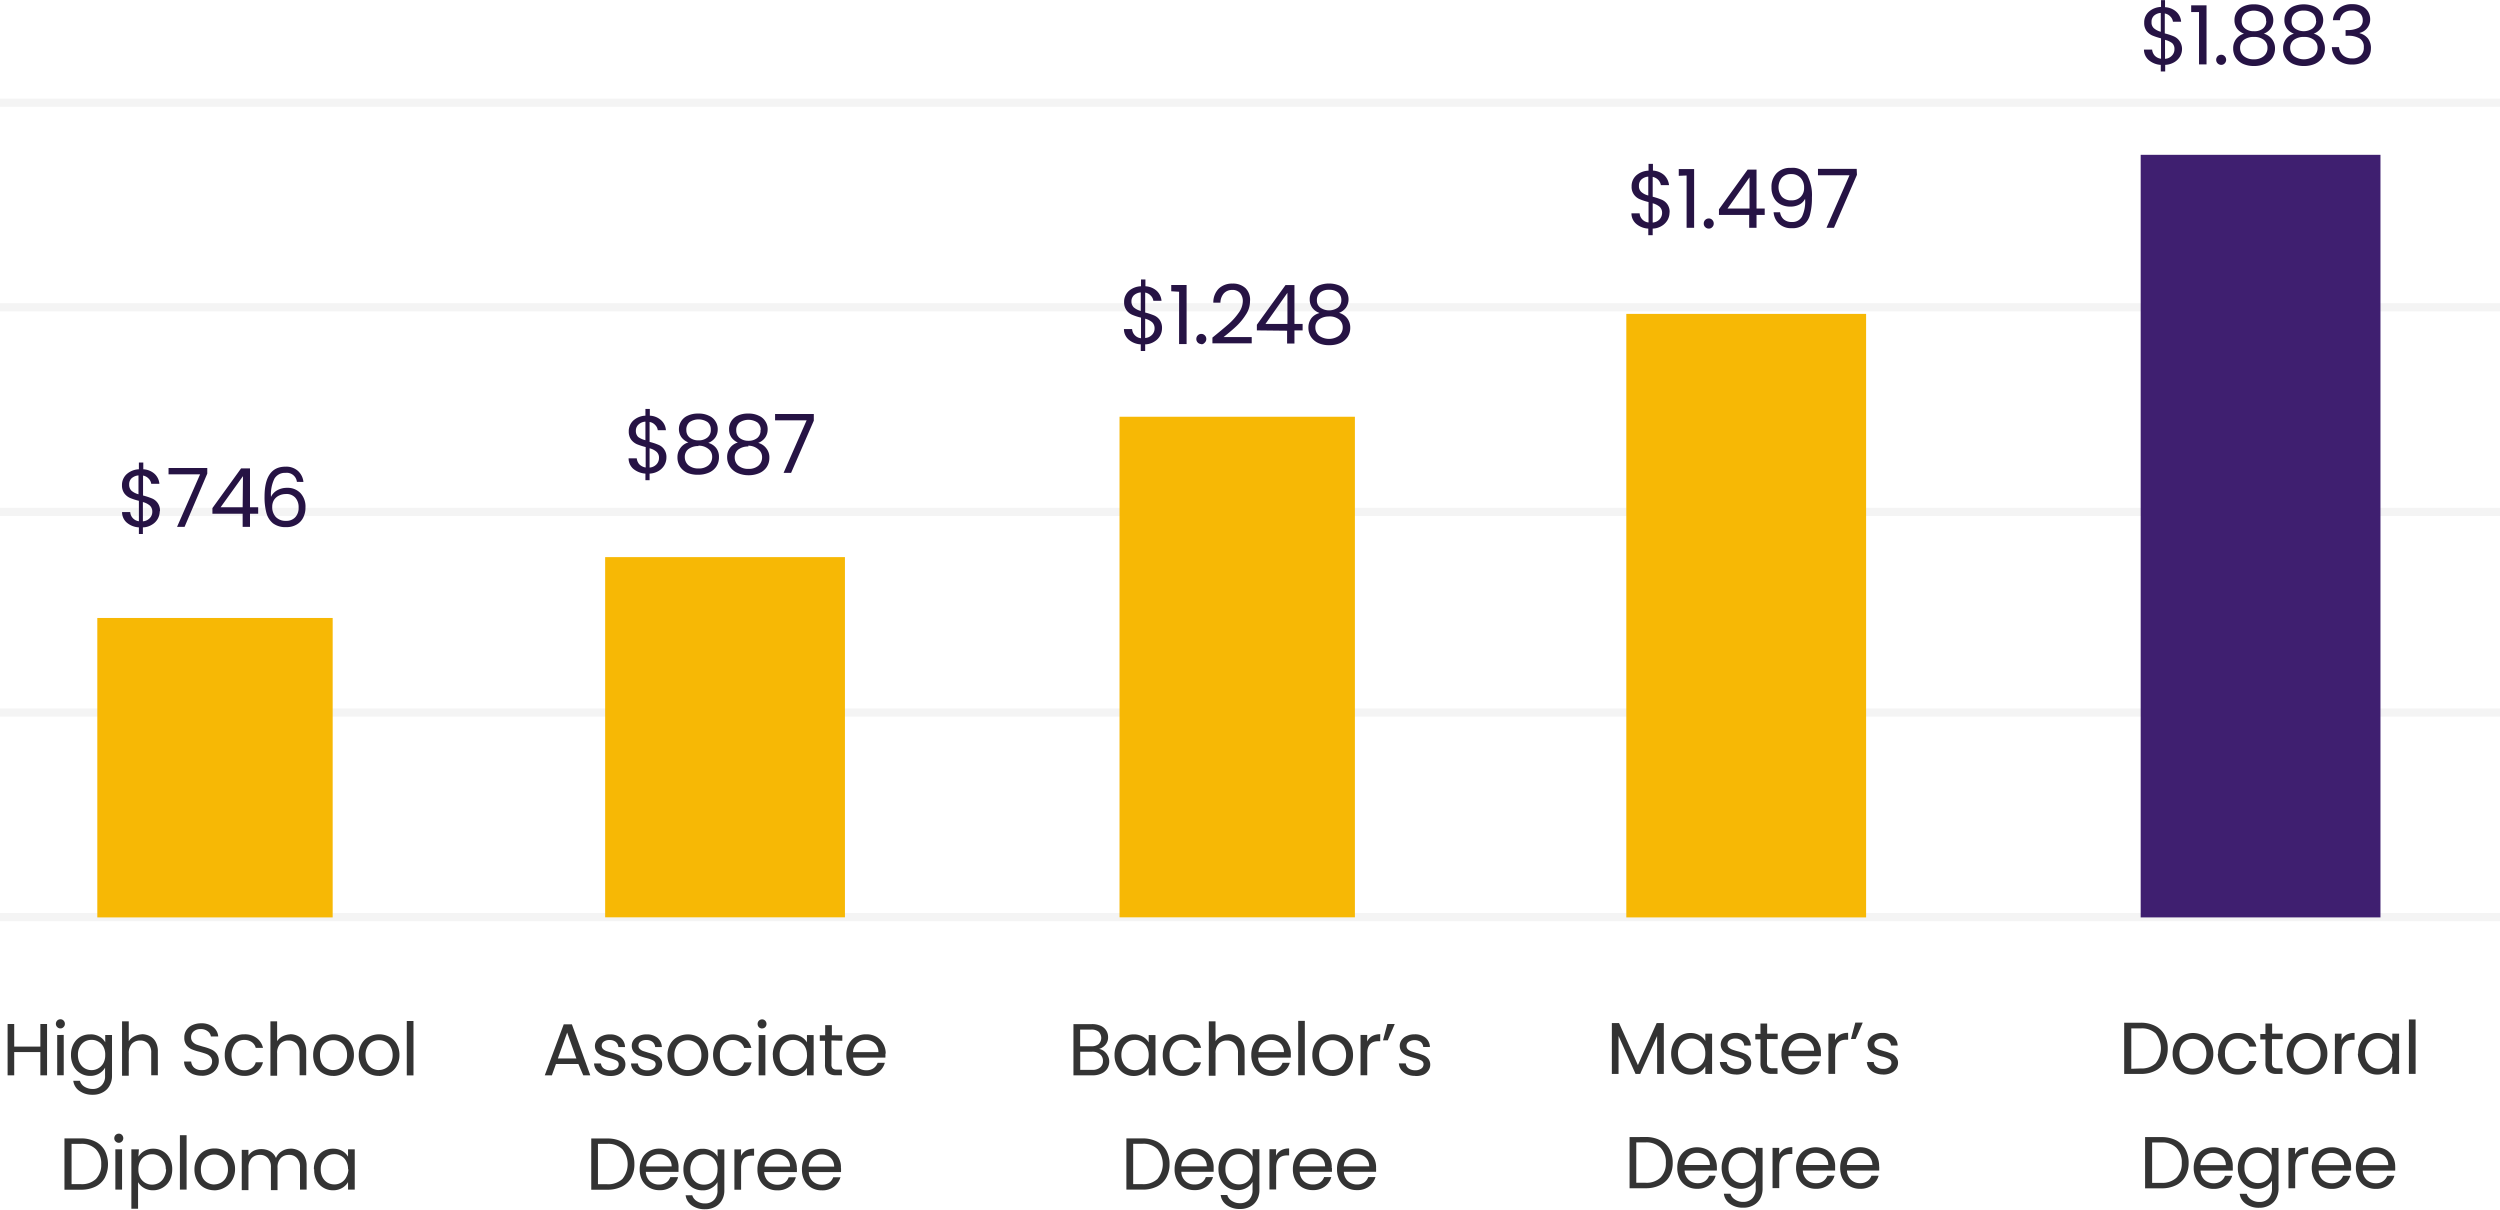
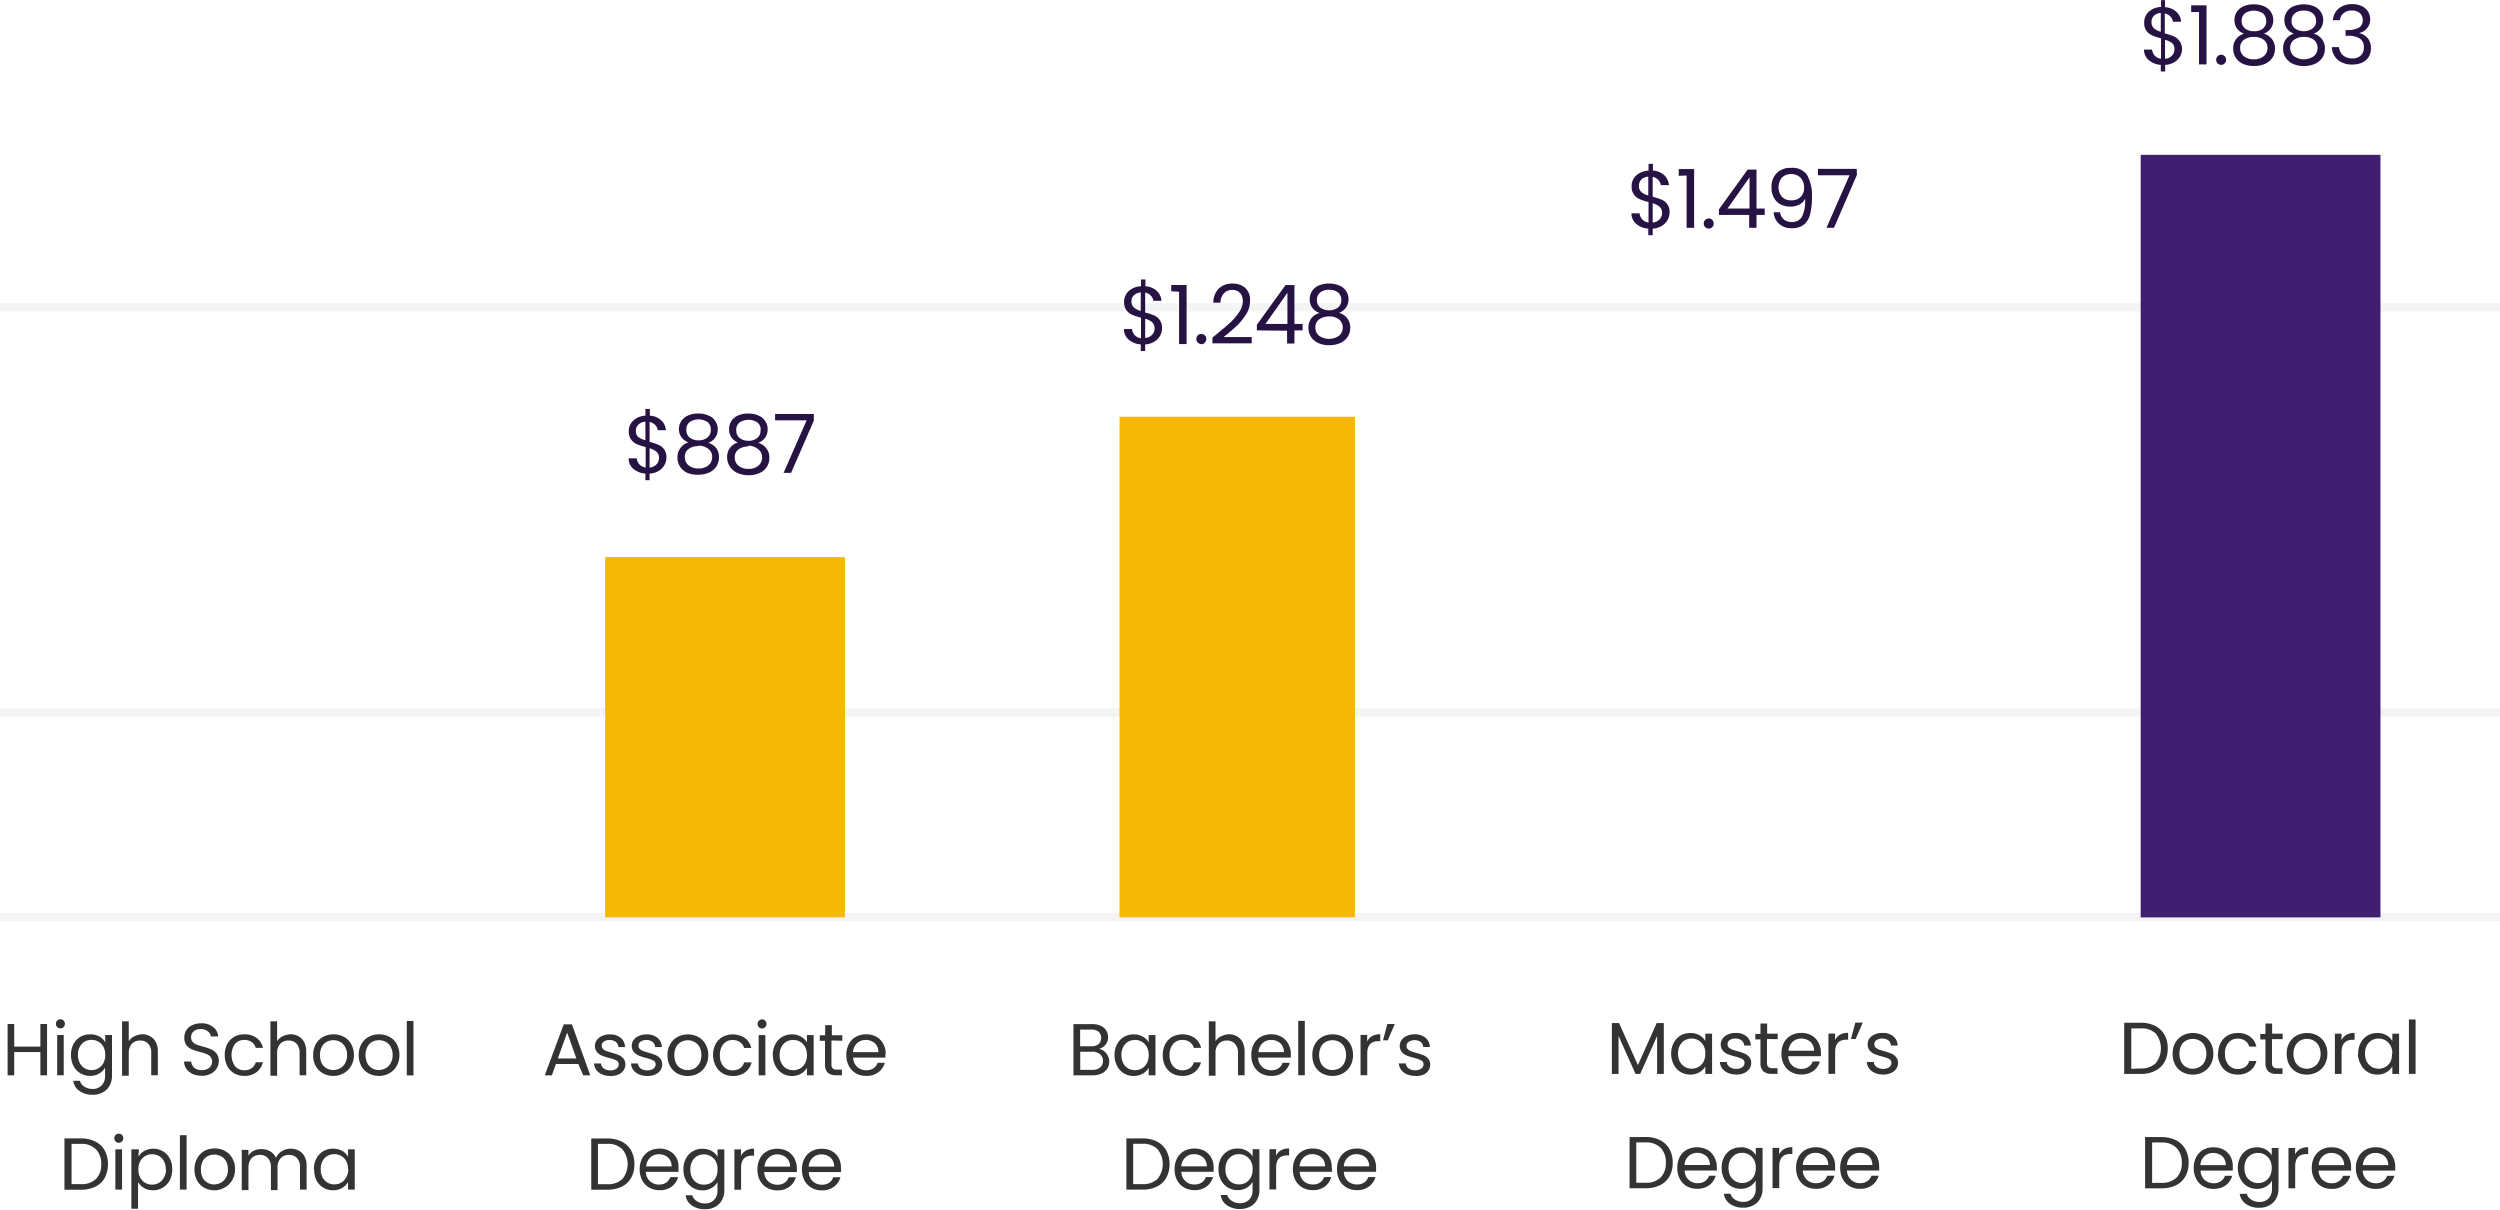
<svg xmlns="http://www.w3.org/2000/svg" id="Layer_1" data-name="Layer 1" viewBox="0 0 306 148.05">
  <defs>
    <style>.cls-1{fill:none;stroke:#ccc;stroke-miterlimit:10;opacity:0.2;isolation:isolate;}.cls-2{fill:#f7b805;}.cls-3{fill:#3f1f70;}.cls-4{fill:#261344;}.cls-5{fill:#333;}</style>
  </defs>
  <title>hp-mobile-barchart</title>
  <path class="cls-1" d="M1,130.38H307" transform="translate(-1 -18.12)" />
  <path class="cls-1" d="M1,105.34H307" transform="translate(-1 -18.12)" />
-   <path class="cls-1" d="M1,80.78H307" transform="translate(-1 -18.12)" />
  <path class="cls-1" d="M1,55.74H307" transform="translate(-1 -18.12)" />
-   <path class="cls-1" d="M1,30.7H307" transform="translate(-1 -18.12)" />
-   <rect class="cls-2" x="11.91" y="75.64" width="28.81" height="36.65" />
  <rect class="cls-2" x="74.07" y="68.19" width="29.35" height="44.09" />
  <rect class="cls-2" x="137.03" y="51.01" width="28.81" height="61.27" />
-   <rect class="cls-2" x="199.06" y="38.42" width="29.35" height="73.87" />
  <rect class="cls-3" x="262.02" y="18.95" width="29.35" height="93.34" />
-   <path class="cls-4" d="M20.55,80.7a1.9,1.9,0,0,1-.95,1.64,2.14,2.14,0,0,1-1.11.33v.81H18v-.81a2.47,2.47,0,0,1-1.48-.58,1.7,1.7,0,0,1-.58-1.29h1A1.21,1.21,0,0,0,18,81.92v-2.5a7.24,7.24,0,0,1-1.08-.35,1.78,1.78,0,0,1-.7-.56,1.65,1.65,0,0,1-.29-1,1.79,1.79,0,0,1,.56-1.34A2.39,2.39,0,0,1,18,75.56v-.83h.54v.83a2.22,2.22,0,0,1,1.37.55,1.86,1.86,0,0,1,.6,1.23h-1a1.11,1.11,0,0,0-.31-.63,1.23,1.23,0,0,0-.69-.38v2.44a7.91,7.91,0,0,1,1.07.35,1.58,1.58,0,0,1,1,1.58Zm-3.74-3.26a1,1,0,0,0,.29.75,2.18,2.18,0,0,0,.85.43V76.31a1.46,1.46,0,0,0-.83.34A1,1,0,0,0,16.81,77.44Zm1.68,4.49a1.28,1.28,0,0,0,.84-.39,1.09,1.09,0,0,0,.31-.79,1,1,0,0,0-.3-.75,2.18,2.18,0,0,0-.85-.43Zm7.88-5.84-2.78,6.52h-.92l2.82-6.43H21.63V75.4h4.74ZM27,81v-.69l3.51-4.86h1.09v4.76h1V81h-1v1.61h-.9V81Zm3.74-4.6L28,80.21H30.7Zm6.6.7A1.25,1.25,0,0,0,35.93,76a1.48,1.48,0,0,0-1.33.69,4.39,4.39,0,0,0-.43,2.25,1.8,1.8,0,0,1,.76-.81,2.43,2.43,0,0,1,1.2-.3,2.17,2.17,0,0,1,1.64.64,2.42,2.42,0,0,1,.62,1.77,2.67,2.67,0,0,1-.27,1.22,2,2,0,0,1-.8.86,2.38,2.38,0,0,1-1.29.32,2.53,2.53,0,0,1-1.61-.46,2.46,2.46,0,0,1-.81-1.27,7.53,7.53,0,0,1-.23-2c0-2.44.86-3.67,2.56-3.67a2.15,2.15,0,0,1,1.54.53,2.1,2.1,0,0,1,.66,1.34Zm-1.36,1.49a1.91,1.91,0,0,0-.81.18,1.51,1.51,0,0,0-.62.53,1.58,1.58,0,0,0-.23.86,1.77,1.77,0,0,0,.44,1.24,1.64,1.64,0,0,0,1.26.47,1.44,1.44,0,0,0,1.11-.43,1.62,1.62,0,0,0,.42-1.18,1.74,1.74,0,0,0-.4-1.22A1.46,1.46,0,0,0,35.94,78.59Z" transform="translate(-1 -18.12)" />
  <path class="cls-4" d="M82.57,74.12a1.91,1.91,0,0,1-.24.92,2,2,0,0,1-.71.72,2.34,2.34,0,0,1-1.11.33v.81H80v-.81a2.6,2.6,0,0,1-1.48-.58,1.7,1.7,0,0,1-.58-1.29h1a1.3,1.3,0,0,0,.31.73,1.38,1.38,0,0,0,.78.39v-2.5a8.63,8.63,0,0,1-1.08-.35,1.87,1.87,0,0,1-.7-.56,1.69,1.69,0,0,1-.29-1,1.77,1.77,0,0,1,.56-1.34A2.34,2.34,0,0,1,80,69v-.83h.54V69a2.16,2.16,0,0,1,1.37.55,1.81,1.81,0,0,1,.6,1.23h-1a1.05,1.05,0,0,0-.31-.63,1.18,1.18,0,0,0-.69-.38v2.44a6.71,6.71,0,0,1,1.07.35,1.5,1.5,0,0,1,.7.55A1.6,1.6,0,0,1,82.57,74.12Zm-3.74-3.26a1,1,0,0,0,.29.75A2.49,2.49,0,0,0,80,72V69.73a1.33,1.33,0,0,0-.83.34A1,1,0,0,0,78.83,70.86Zm1.68,4.49a1.28,1.28,0,0,0,.84-.39,1.11,1.11,0,0,0,.31-.79.93.93,0,0,0-.3-.75,2.05,2.05,0,0,0-.85-.43Zm4.75-3.08a1.9,1.9,0,0,1-.86-.64,1.71,1.71,0,0,1-.3-1A1.78,1.78,0,0,1,85.17,69a2.9,2.9,0,0,1,1.3-.26,2.8,2.8,0,0,1,1.29.26,1.73,1.73,0,0,1,.81.69,1.7,1.7,0,0,1,.28,1,1.73,1.73,0,0,1-.31,1,1.85,1.85,0,0,1-.85.64,1.81,1.81,0,0,1,1,.67A1.75,1.75,0,0,1,89,74.08a2,2,0,0,1-.32,1.14,2.07,2.07,0,0,1-.91.75,3.27,3.27,0,0,1-1.34.26A3.34,3.34,0,0,1,85.13,76a2.19,2.19,0,0,1-.89-.75,2.08,2.08,0,0,1-.32-1.14,1.86,1.86,0,0,1,.36-1.15A1.83,1.83,0,0,1,85.26,72.27ZM88,70.72a1.14,1.14,0,0,0-.4-.94,2,2,0,0,0-2.19,0,1.17,1.17,0,0,0-.4,1,1.13,1.13,0,0,0,.41.9,1.7,1.7,0,0,0,1.08.34,1.66,1.66,0,0,0,1.08-.34A1.14,1.14,0,0,0,88,70.72Zm-1.5,2a2,2,0,0,0-1.21.35,1.19,1.19,0,0,0-.47,1,1.31,1.31,0,0,0,.45,1,1.85,1.85,0,0,0,1.23.39,1.79,1.79,0,0,0,1.22-.39,1.31,1.31,0,0,0,.45-1,1.19,1.19,0,0,0-.46-1A1.9,1.9,0,0,0,86.47,72.67Zm4.9-.4a1.9,1.9,0,0,1-.86-.64,1.71,1.71,0,0,1-.3-1A1.78,1.78,0,0,1,91.28,69a2.9,2.9,0,0,1,1.3-.26,2.8,2.8,0,0,1,1.29.26,1.73,1.73,0,0,1,.81.69,1.7,1.7,0,0,1,.28,1,1.73,1.73,0,0,1-.31,1,1.85,1.85,0,0,1-.85.64,1.81,1.81,0,0,1,1,.67,1.75,1.75,0,0,1,.37,1.14,2,2,0,0,1-.32,1.14,2.07,2.07,0,0,1-.91.75,3.27,3.27,0,0,1-1.34.26A3.34,3.34,0,0,1,91.24,76a2.19,2.19,0,0,1-.89-.75A2.08,2.08,0,0,1,90,74.08a1.86,1.86,0,0,1,.36-1.15A1.83,1.83,0,0,1,91.37,72.27Zm2.71-1.55a1.14,1.14,0,0,0-.4-.94,2,2,0,0,0-2.19,0,1.17,1.17,0,0,0-.4,1,1.13,1.13,0,0,0,.41.9,1.7,1.7,0,0,0,1.08.34,1.66,1.66,0,0,0,1.08-.34A1.14,1.14,0,0,0,94.08,70.72Zm-1.5,2a2,2,0,0,0-1.21.35,1.19,1.19,0,0,0-.47,1,1.31,1.31,0,0,0,.45,1,1.85,1.85,0,0,0,1.23.39,1.79,1.79,0,0,0,1.22-.39,1.31,1.31,0,0,0,.45-1,1.19,1.19,0,0,0-.46-1A1.9,1.9,0,0,0,92.58,72.67Zm8-3.16L97.83,76h-.92l2.82-6.43H95.87v-.78h4.74Z" transform="translate(-1 -18.12)" />
  <path class="cls-4" d="M143.23,58.3a1.9,1.9,0,0,1-.95,1.64,2.17,2.17,0,0,1-1.11.33v.81h-.54v-.81a2.44,2.44,0,0,1-1.48-.58,1.7,1.7,0,0,1-.58-1.29h1a1.21,1.21,0,0,0,1.09,1.12V57a6.54,6.54,0,0,1-1.08-.35,1.71,1.71,0,0,1-.7-.56,1.65,1.65,0,0,1-.29-1,1.79,1.79,0,0,1,.56-1.34,2.39,2.39,0,0,1,1.51-.59v-.83h.54v.83a2.22,2.22,0,0,1,1.37.55,1.86,1.86,0,0,1,.6,1.23h-1a1.11,1.11,0,0,0-.31-.63,1.23,1.23,0,0,0-.69-.38v2.44a7.91,7.91,0,0,1,1.07.35,1.64,1.64,0,0,1,.7.55A1.7,1.7,0,0,1,143.23,58.3ZM139.49,55a1,1,0,0,0,.29.75,2.18,2.18,0,0,0,.85.43V53.91a1.46,1.46,0,0,0-.83.34A1,1,0,0,0,139.49,55Zm1.68,4.49a1.28,1.28,0,0,0,.84-.39,1.09,1.09,0,0,0,.31-.79,1,1,0,0,0-.3-.75,2.18,2.18,0,0,0-.85-.43Zm3.19-5.72V53h1.88v7.23h-.92v-6.4Zm3.69,6.46a.61.61,0,0,1-.62-.62.6.6,0,0,1,.18-.44.59.59,0,0,1,.44-.18.58.58,0,0,1,.42.18.6.6,0,0,1,.18.44.59.59,0,0,1-.18.44A.58.58,0,0,1,148.05,60.27Zm1.35-.79c.84-.68,1.5-1.23,2-1.67a7.7,7.7,0,0,0,1.22-1.37,2.5,2.5,0,0,0,.5-1.41,1.49,1.49,0,0,0-.33-1,1.23,1.23,0,0,0-1-.38,1.34,1.34,0,0,0-1,.43,1.76,1.76,0,0,0-.41,1.13h-.87a2.41,2.41,0,0,1,.67-1.73,2.34,2.34,0,0,1,1.66-.61,2.24,2.24,0,0,1,1.62.57A2,2,0,0,1,154,55a2.91,2.91,0,0,1-.5,1.62A7.22,7.22,0,0,1,152.38,58q-.63.6-1.62,1.38h3.45v.76H149.4Zm5.44-.88v-.69l3.51-4.86h1.09v4.76h1v.79h-1v1.61h-.9V58.6Zm3.74-4.6-2.69,3.81h2.69Zm3.89,2.45a1.78,1.78,0,0,1-.86-.64,1.71,1.71,0,0,1-.3-1,1.79,1.79,0,0,1,.27-1,1.82,1.82,0,0,1,.8-.69,3.36,3.36,0,0,1,2.59,0,1.85,1.85,0,0,1,.81.69,1.8,1.8,0,0,1,.28,1,1.76,1.76,0,0,1-.31,1,1.84,1.84,0,0,1-.85.64,1.9,1.9,0,0,1,1,.67,1.85,1.85,0,0,1,.37,1.14,2,2,0,0,1-.32,1.14,2.18,2.18,0,0,1-.91.75,3.17,3.17,0,0,1-1.34.26,3.11,3.11,0,0,1-1.34-.26,2.12,2.12,0,0,1-.89-.75,2,2,0,0,1-.32-1.14,1.88,1.88,0,0,1,.36-1.15A1.8,1.8,0,0,1,162.47,56.45Zm2.71-1.55a1.18,1.18,0,0,0-.4-.94,1.7,1.7,0,0,0-1.1-.33,1.65,1.65,0,0,0-1.09.33,1.16,1.16,0,0,0-.4.95,1.08,1.08,0,0,0,.41.9,1.89,1.89,0,0,0,2.16,0A1.12,1.12,0,0,0,165.18,54.9Zm-1.5,2a2,2,0,0,0-1.21.35,1.18,1.18,0,0,0-.47,1,1.29,1.29,0,0,0,.45,1,2.12,2.12,0,0,0,2.45,0,1.29,1.29,0,0,0,.45-1,1.24,1.24,0,0,0-.46-1A1.91,1.91,0,0,0,163.68,56.85Z" transform="translate(-1 -18.12)" />
  <path class="cls-4" d="M205.35,44.13a1.89,1.89,0,0,1-.24.92,2,2,0,0,1-.71.72,2.2,2.2,0,0,1-1.11.33v.81h-.54V46.1a2.44,2.44,0,0,1-1.48-.58,1.67,1.67,0,0,1-.58-1.29h1a1.21,1.21,0,0,0,1.09,1.12v-2.5a6.54,6.54,0,0,1-1.08-.35,1.65,1.65,0,0,1-.7-.56,1.59,1.59,0,0,1-.29-1,1.75,1.75,0,0,1,.56-1.34,2.37,2.37,0,0,1,1.51-.59v-.83h.54V39a2.27,2.27,0,0,1,1.37.55,2,2,0,0,1,.6,1.23h-1a1.25,1.25,0,0,0-.31-.63,1.31,1.31,0,0,0-.69-.38V42.2a8.42,8.42,0,0,1,1.07.35,1.58,1.58,0,0,1,1,1.58Zm-3.74-3.26a.92.92,0,0,0,.29.75,2,2,0,0,0,.85.43V39.74a1.4,1.4,0,0,0-.83.34A1,1,0,0,0,201.61,40.87Zm1.68,4.49a1.28,1.28,0,0,0,.84-.39,1.14,1.14,0,0,0,.31-.79,1,1,0,0,0-.3-.75,2.25,2.25,0,0,0-.85-.43Zm3.19-5.72v-.83h1.88V46h-.92v-6.4Zm3.68,6.46a.6.6,0,0,1-.44-.18.59.59,0,0,1-.18-.44.61.61,0,0,1,.62-.62.54.54,0,0,1,.42.18.6.6,0,0,1,.18.44.59.59,0,0,1-.18.44A.54.54,0,0,1,210.16,46.1Zm1.24-1.67v-.69l3.51-4.86H216v4.76h1v.79h-1V46h-.9V44.43Zm3.74-4.6-2.69,3.81h2.69Zm3.74,4.27a1.44,1.44,0,0,0,.46.88,1.47,1.47,0,0,0,1,.31,1.31,1.31,0,0,0,1.22-.65,4.28,4.28,0,0,0,.38-2.19,1.55,1.55,0,0,1-.7.71,2.33,2.33,0,0,1-1.09.25,2.59,2.59,0,0,1-1.2-.27,1.94,1.94,0,0,1-.82-.81,2.55,2.55,0,0,1-.3-1.28,2.38,2.38,0,0,1,.62-1.72,2.29,2.29,0,0,1,1.76-.66,2.13,2.13,0,0,1,2,.91,5.18,5.18,0,0,1,.57,2.71,8,8,0,0,1-.23,2.08,2.28,2.28,0,0,1-.76,1.25,2.25,2.25,0,0,1-1.46.43,2.18,2.18,0,0,1-1.59-.55,2.12,2.12,0,0,1-.65-1.4Zm1.41-1.46a1.5,1.5,0,0,0,1.1-.41,1.48,1.48,0,0,0,.43-1.13,1.73,1.73,0,0,0-.42-1.21,1.54,1.54,0,0,0-1.18-.46,1.48,1.48,0,0,0-1.12.44,1.86,1.86,0,0,0,0,2.33A1.52,1.52,0,0,0,220.29,42.64Zm8-3.12L225.48,46h-.92l2.82-6.43h-3.86v-.78h4.74Z" transform="translate(-1 -18.12)" />
  <path class="cls-4" d="M268.08,24.09a1.88,1.88,0,0,1-.23.92,2,2,0,0,1-.71.72,2.42,2.42,0,0,1-1.12.33v.81h-.54v-.81a2.5,2.5,0,0,1-1.47-.58,1.71,1.71,0,0,1-.59-1.29h1a1.3,1.3,0,0,0,.31.73,1.27,1.27,0,0,0,.78.39v-2.5a7.24,7.24,0,0,1-1.08-.35,1.87,1.87,0,0,1-.7-.56,1.65,1.65,0,0,1-.28-1,1.74,1.74,0,0,1,.56-1.34,2.37,2.37,0,0,1,1.5-.59v-.83H266V19a2.22,2.22,0,0,1,1.37.55,1.81,1.81,0,0,1,.6,1.23h-1a1.11,1.11,0,0,0-.31-.63,1.23,1.23,0,0,0-.69-.38v2.44a7.24,7.24,0,0,1,1.08.35,1.63,1.63,0,0,1,.7.55A1.68,1.68,0,0,1,268.08,24.09Zm-3.73-3.26a.92.92,0,0,0,.29.75,2.19,2.19,0,0,0,.84.43V19.7a1.39,1.39,0,0,0-.83.34A1,1,0,0,0,264.35,20.83ZM266,25.32a1.24,1.24,0,0,0,.84-.39,1.09,1.09,0,0,0,.31-.79.92.92,0,0,0-.29-.75A2.31,2.31,0,0,0,266,23Zm3.2-5.72v-.83h1.88V26h-.92V19.6Zm3.68,6.46a.62.62,0,1,1,0-1.24.56.56,0,0,1,.42.18.63.63,0,0,1,0,.88A.56.56,0,0,1,272.9,26.06Zm2.78-3.82a1.84,1.84,0,0,1-.86-.64,1.71,1.71,0,0,1-.3-1,1.79,1.79,0,0,1,.27-1,1.82,1.82,0,0,1,.8-.69,3,3,0,0,1,1.3-.26,3,3,0,0,1,1.29.26,1.85,1.85,0,0,1,.81.69,1.8,1.8,0,0,1,.28,1,1.69,1.69,0,0,1-.31,1,1.84,1.84,0,0,1-.85.64,1.9,1.9,0,0,1,1,.67,1.81,1.81,0,0,1,.37,1.14,2.08,2.08,0,0,1-.32,1.14,2.18,2.18,0,0,1-.91.75,3.34,3.34,0,0,1-1.34.26,3.27,3.27,0,0,1-1.34-.26,2.12,2.12,0,0,1-.89-.75,2.08,2.08,0,0,1-.32-1.14,1.86,1.86,0,0,1,.36-1.15A1.83,1.83,0,0,1,275.68,22.24Zm2.71-1.55a1.14,1.14,0,0,0-.4-.94,2,2,0,0,0-2.19,0,1.16,1.16,0,0,0-.4.95,1.13,1.13,0,0,0,.41.9,1.64,1.64,0,0,0,1.08.34A1.63,1.63,0,0,0,278,21.6,1.13,1.13,0,0,0,278.39,20.69Zm-1.5,1.95a2,2,0,0,0-1.21.35,1.18,1.18,0,0,0-.47,1,1.29,1.29,0,0,0,.45,1,1.83,1.83,0,0,0,1.23.39,1.81,1.81,0,0,0,1.22-.39,1.29,1.29,0,0,0,.45-1,1.21,1.21,0,0,0-.46-1A1.91,1.91,0,0,0,276.89,22.64Zm4.9-.4a1.84,1.84,0,0,1-.86-.64,1.71,1.71,0,0,1-.3-1,1.79,1.79,0,0,1,.27-1,1.82,1.82,0,0,1,.8-.69,3.36,3.36,0,0,1,2.59,0,1.85,1.85,0,0,1,.81.69,1.8,1.8,0,0,1,.28,1,1.76,1.76,0,0,1-.31,1,1.84,1.84,0,0,1-.85.64,1.9,1.9,0,0,1,1,.67,1.81,1.81,0,0,1,.37,1.14,2.08,2.08,0,0,1-.32,1.14,2.18,2.18,0,0,1-.91.75,3.34,3.34,0,0,1-1.34.26,3.27,3.27,0,0,1-1.34-.26,2.12,2.12,0,0,1-.89-.75,2,2,0,0,1-.32-1.14,1.86,1.86,0,0,1,.36-1.15A1.8,1.8,0,0,1,281.79,22.24Zm2.71-1.55a1.17,1.17,0,0,0-.4-.94,1.7,1.7,0,0,0-1.1-.33,1.65,1.65,0,0,0-1.09.33,1.16,1.16,0,0,0-.4.95,1.1,1.1,0,0,0,.41.9,1.89,1.89,0,0,0,2.16,0A1.13,1.13,0,0,0,284.5,20.69ZM283,22.64a2,2,0,0,0-1.21.35,1.18,1.18,0,0,0-.47,1,1.29,1.29,0,0,0,.45,1,2.12,2.12,0,0,0,2.45,0,1.29,1.29,0,0,0,.45-1,1.21,1.21,0,0,0-.46-1A1.91,1.91,0,0,0,283,22.64Zm3.55-2.05a2,2,0,0,1,.72-1.44,2.49,2.49,0,0,1,1.65-.52,2.54,2.54,0,0,1,1.18.25,1.73,1.73,0,0,1,.75.66,1.81,1.81,0,0,1,.26.95,1.67,1.67,0,0,1-.37,1.07,1.59,1.59,0,0,1-.91.58v.05a1.92,1.92,0,0,1,1,.63,1.9,1.9,0,0,1,.37,1.23,2.09,2.09,0,0,1-.25,1,1.86,1.86,0,0,1-.78.71,2.84,2.84,0,0,1-1.25.26,2.69,2.69,0,0,1-1.75-.55,2.15,2.15,0,0,1-.75-1.58h.88a1.47,1.47,0,0,0,.49,1,1.61,1.61,0,0,0,1.11.38,1.42,1.42,0,0,0,1.06-.36,1.27,1.27,0,0,0,.37-1,1.18,1.18,0,0,0-.5-1.08,2.73,2.73,0,0,0-1.5-.33h-.23V21.8h.23a2.86,2.86,0,0,0,1.4-.3,1,1,0,0,0,.47-.92,1.11,1.11,0,0,0-.35-.85,1.42,1.42,0,0,0-1-.32,1.54,1.54,0,0,0-1,.32,1.27,1.27,0,0,0-.44.86Z" transform="translate(-1 -18.12)" />
  <path class="cls-5" d="M6.76,143.46v6.28H5.94v-2.85H2.74v2.85H1.93v-6.28h.81v2.76h3.2v-2.76ZM8.4,144a.54.54,0,0,1-.4-.17.55.55,0,0,1-.16-.39.58.58,0,0,1,.16-.4.54.54,0,0,1,.4-.16.49.49,0,0,1,.38.16.54.54,0,0,1,.16.4.51.51,0,0,1-.16.39A.5.5,0,0,1,8.4,144Zm.4.8v4.93H8v-4.93Zm3.25-.08a2.23,2.23,0,0,1,1.11.27,1.76,1.76,0,0,1,.72.71v-.9h.83v5a2.41,2.41,0,0,1-.29,1.19,2,2,0,0,1-.83.83,2.45,2.45,0,0,1-1.24.3,2.77,2.77,0,0,1-1.62-.46,1.77,1.77,0,0,1-.76-1.25h.81a1.26,1.26,0,0,0,.55.72,1.9,1.9,0,0,0,1,.28,1.46,1.46,0,0,0,1.1-.43,1.56,1.56,0,0,0,.43-1.18v-1a1.91,1.91,0,0,1-.72.72,2.14,2.14,0,0,1-1.11.29,2.26,2.26,0,0,1-1.2-.33,2.22,2.22,0,0,1-.84-.9,2.91,2.91,0,0,1-.3-1.34,2.79,2.79,0,0,1,.3-1.32,2.25,2.25,0,0,1,.84-.89A2.33,2.33,0,0,1,12.05,144.73Zm1.83,2.53a2,2,0,0,0-.22-1,1.51,1.51,0,0,0-.62-.63,1.59,1.59,0,0,0-.83-.22,1.69,1.69,0,0,0-.84.21,1.65,1.65,0,0,0-.6.63,2,2,0,0,0-.23,1,2.07,2.07,0,0,0,.23,1,1.61,1.61,0,0,0,.6.64,1.66,1.66,0,0,0,2.29-.64A2.05,2.05,0,0,0,13.88,147.26Zm4.48-2.54a2.12,2.12,0,0,1,1,.24,1.66,1.66,0,0,1,.7.71,2.34,2.34,0,0,1,.26,1.16v2.91h-.81V147a1.57,1.57,0,0,0-.37-1.13,1.3,1.3,0,0,0-1-.39,1.36,1.36,0,0,0-1,.4,1.67,1.67,0,0,0-.38,1.18v2.73h-.82v-6.66h.82v2.43a1.67,1.67,0,0,1,.67-.59A2.32,2.32,0,0,1,18.36,144.72Zm7.34,5.08a2.83,2.83,0,0,1-1.12-.21,2,2,0,0,1-.76-.62,1.57,1.57,0,0,1-.29-.91h.87a1.16,1.16,0,0,0,.36.75,1.34,1.34,0,0,0,.94.3,1.39,1.39,0,0,0,.92-.29,1,1,0,0,0,.34-.76.85.85,0,0,0-.2-.58,1.21,1.21,0,0,0-.49-.34c-.2-.08-.47-.16-.81-.26a6.08,6.08,0,0,1-1-.32,1.62,1.62,0,0,1-.64-.5,1.52,1.52,0,0,1-.26-.94,1.59,1.59,0,0,1,.26-.91,1.64,1.64,0,0,1,.73-.61,2.63,2.63,0,0,1,1.08-.22,2.27,2.27,0,0,1,1.44.44,1.61,1.61,0,0,1,.64,1.17h-.9a.93.93,0,0,0-.37-.62,1.34,1.34,0,0,0-.89-.28,1.24,1.24,0,0,0-.83.27.88.88,0,0,0-.33.73.84.84,0,0,0,.19.56,1.27,1.27,0,0,0,.48.34c.19.07.46.15.8.25a6,6,0,0,1,1,.34,1.68,1.68,0,0,1,.65.51,1.48,1.48,0,0,1,.27.94,1.59,1.59,0,0,1-.25.86,1.78,1.78,0,0,1-.72.66A2.32,2.32,0,0,1,25.7,149.8Zm2.81-2.54a2.81,2.81,0,0,1,.3-1.33,2.28,2.28,0,0,1,.85-.89,2.44,2.44,0,0,1,1.25-.31,2.38,2.38,0,0,1,1.49.44,2.07,2.07,0,0,1,.79,1.22H32.3a1.2,1.2,0,0,0-.49-.71,1.52,1.52,0,0,0-.9-.26,1.47,1.47,0,0,0-1.14.48,2.4,2.4,0,0,0,0,2.74,1.47,1.47,0,0,0,1.14.49,1.52,1.52,0,0,0,.9-.26,1.22,1.22,0,0,0,.49-.72h.89a2.23,2.23,0,0,1-.8,1.22,2.37,2.37,0,0,1-1.48.45,2.45,2.45,0,0,1-1.25-.32,2.21,2.21,0,0,1-.85-.89A2.86,2.86,0,0,1,28.51,147.26Zm8-2.54a2.08,2.08,0,0,1,1,.24,1.68,1.68,0,0,1,.71.71,2.45,2.45,0,0,1,.26,1.16v2.91h-.81V147a1.62,1.62,0,0,0-.37-1.13,1.33,1.33,0,0,0-1-.39,1.34,1.34,0,0,0-1,.4,1.63,1.63,0,0,0-.38,1.18v2.73H34.1v-6.66h.82v2.43a1.64,1.64,0,0,1,.66-.59A2.34,2.34,0,0,1,36.55,144.72Zm5.28,5.1a2.51,2.51,0,0,1-1.26-.32,2.24,2.24,0,0,1-.89-.89,2.8,2.8,0,0,1-.31-1.35,2.75,2.75,0,0,1,.32-1.33,2.33,2.33,0,0,1,.9-.89,2.76,2.76,0,0,1,2.54,0,2.16,2.16,0,0,1,.89.88,2.67,2.67,0,0,1,.34,1.34,2.61,2.61,0,0,1-.35,1.35,2.23,2.23,0,0,1-.91.89A2.6,2.6,0,0,1,41.83,149.82Zm0-.72a1.67,1.67,0,0,0,.82-.21,1.56,1.56,0,0,0,.63-.62,2,2,0,0,0,.24-1,2,2,0,0,0-.24-1,1.46,1.46,0,0,0-.61-.62,1.78,1.78,0,0,0-1.64,0,1.44,1.44,0,0,0-.6.62,2.05,2.05,0,0,0-.22,1,2.26,2.26,0,0,0,.21,1,1.5,1.5,0,0,0,.6.62A1.68,1.68,0,0,0,41.83,149.1Zm5.57.72a2.56,2.56,0,0,1-1.26-.32,2.28,2.28,0,0,1-.88-.89,2.8,2.8,0,0,1-.31-1.35,2.65,2.65,0,0,1,.32-1.33,2.2,2.2,0,0,1,.9-.89,2.76,2.76,0,0,1,2.54,0,2.22,2.22,0,0,1,.89.88,2.66,2.66,0,0,1,.33,1.34,2.6,2.6,0,0,1-.34,1.35,2.23,2.23,0,0,1-.91.89A2.61,2.61,0,0,1,47.4,149.82Zm0-.72a1.71,1.71,0,0,0,.83-.21,1.48,1.48,0,0,0,.62-.62,2,2,0,0,0,.25-1,2,2,0,0,0-.24-1,1.46,1.46,0,0,0-.61-.62,1.8,1.8,0,0,0-1.65,0,1.48,1.48,0,0,0-.59.62,2.05,2.05,0,0,0-.23,1,2.26,2.26,0,0,0,.22,1,1.54,1.54,0,0,0,.59.62A1.73,1.73,0,0,0,47.4,149.1Zm4.25-6v6.66h-.82v-6.66ZM10.89,157.46a3.8,3.8,0,0,1,1.78.39,2.64,2.64,0,0,1,1.15,1.09,3.71,3.71,0,0,1,0,3.35,2.62,2.62,0,0,1-1.15,1.08,3.93,3.93,0,0,1-1.78.37h-2v-6.28Zm0,5.6a2.52,2.52,0,0,0,1.86-.64,2.47,2.47,0,0,0,.64-1.8,2.51,2.51,0,0,0-.65-1.83,2.46,2.46,0,0,0-1.85-.66H9.76v4.93ZM15.55,158a.54.54,0,0,1-.4-.17.51.51,0,0,1-.16-.39.55.55,0,0,1,.56-.56.51.51,0,0,1,.38.16.58.58,0,0,1,.16.4.55.55,0,0,1-.16.39A.52.52,0,0,1,15.55,158Zm.39.8v4.93h-.82v-4.93Zm2,.9a1.94,1.94,0,0,1,.72-.7,2.17,2.17,0,0,1,1.12-.28,2.25,2.25,0,0,1,2,1.2,2.79,2.79,0,0,1,.3,1.32,2.91,2.91,0,0,1-.3,1.34,2.24,2.24,0,0,1-.85.9,2.2,2.2,0,0,1-1.19.33,2.13,2.13,0,0,1-1.11-.28,2.07,2.07,0,0,1-.73-.71v3.25h-.82v-7.27H18Zm3.35,1.54a2,2,0,0,0-.23-1,1.61,1.61,0,0,0-.61-.63,1.69,1.69,0,0,0-.84-.21,1.63,1.63,0,0,0-1.45.86,2,2,0,0,0-.22,1,2.05,2.05,0,0,0,.22,1,1.66,1.66,0,0,0,.62.64,1.69,1.69,0,0,0,1.67,0,1.57,1.57,0,0,0,.61-.64A2.07,2.07,0,0,0,21.33,161.25Zm2.55-4.17v6.66h-.82v-6.66Zm3.37,6.74A2.56,2.56,0,0,1,26,163.5a2.22,2.22,0,0,1-.88-.89,2.81,2.81,0,0,1-.32-1.35,2.75,2.75,0,0,1,.32-1.33A2.33,2.33,0,0,1,26,159a2.6,2.6,0,0,1,1.27-.31,2.57,2.57,0,0,1,1.27.31,2.16,2.16,0,0,1,.89.88,2.57,2.57,0,0,1,.34,1.34,2.61,2.61,0,0,1-.35,1.35,2.27,2.27,0,0,1-.9.89A2.64,2.64,0,0,1,27.25,163.82Zm0-.72a1.73,1.73,0,0,0,.83-.21,1.6,1.6,0,0,0,.62-.62,2,2,0,0,0,.24-1,2.05,2.05,0,0,0-.23-1,1.48,1.48,0,0,0-.62-.62,1.78,1.78,0,0,0-1.64,0,1.44,1.44,0,0,0-.6.62,2.05,2.05,0,0,0-.22,1,2.26,2.26,0,0,0,.21,1,1.5,1.5,0,0,0,.6.62A1.68,1.68,0,0,0,27.25,163.1Zm9.35-4.38a2.15,2.15,0,0,1,1,.24,1.68,1.68,0,0,1,.71.71,2.34,2.34,0,0,1,.26,1.16v2.91h-.81V161a1.57,1.57,0,0,0-.37-1.13,1.26,1.26,0,0,0-1-.39,1.32,1.32,0,0,0-1,.41,1.63,1.63,0,0,0-.38,1.18v2.72h-.81V161a1.62,1.62,0,0,0-.37-1.13,1.27,1.27,0,0,0-1-.39,1.33,1.33,0,0,0-1,.41,1.67,1.67,0,0,0-.38,1.18v2.72h-.82v-4.93h.82v.71a1.63,1.63,0,0,1,.65-.6,2.13,2.13,0,0,1,.91-.2,2.21,2.21,0,0,1,1.1.27,1.73,1.73,0,0,1,.71.82,1.68,1.68,0,0,1,.68-.81A2,2,0,0,1,36.6,158.72Zm2.86,2.53a2.68,2.68,0,0,1,.31-1.32,2.23,2.23,0,0,1,.83-.89,2.33,2.33,0,0,1,1.2-.31,2.21,2.21,0,0,1,1.12.27,1.89,1.89,0,0,1,.72.71v-.9h.82v4.93h-.82v-.92a2,2,0,0,1-.73.72,2.14,2.14,0,0,1-1.12.28,2.22,2.22,0,0,1-1.19-.33,2.19,2.19,0,0,1-.83-.9A2.79,2.79,0,0,1,39.46,161.25Zm4.18,0a2,2,0,0,0-.23-1,1.49,1.49,0,0,0-.61-.63,1.6,1.6,0,0,0-.84-.22,1.74,1.74,0,0,0-.84.21,1.65,1.65,0,0,0-.6.63,2,2,0,0,0-.22,1,2.07,2.07,0,0,0,.22,1,1.61,1.61,0,0,0,.6.64,1.65,1.65,0,0,0,.84.22,1.6,1.6,0,0,0,.84-.22,1.57,1.57,0,0,0,.61-.64A2.06,2.06,0,0,0,43.64,161.26Z" transform="translate(-1 -18.12)" />
  <path class="cls-5" d="M71.79,148.35H69.05l-.5,1.39h-.87L70,143.5h1l2.25,6.24h-.86Zm-.24-.67-1.13-3.17-1.14,3.17Zm4.16,2.14a2.54,2.54,0,0,1-1-.19,1.77,1.77,0,0,1-.71-.54,1.49,1.49,0,0,1-.29-.8h.85a.85.85,0,0,0,.34.61,1.37,1.37,0,0,0,.82.23,1.18,1.18,0,0,0,.74-.21.63.63,0,0,0,.27-.52.51.51,0,0,0-.29-.48,4.19,4.19,0,0,0-.89-.31,6.87,6.87,0,0,1-.9-.29,1.61,1.61,0,0,1-.59-.44,1.24,1.24,0,0,1,0-1.47,1.46,1.46,0,0,1,.64-.49,2.16,2.16,0,0,1,.94-.19,2,2,0,0,1,1.32.41,1.48,1.48,0,0,1,.54,1.14h-.81a.88.88,0,0,0-.32-.63,1.19,1.19,0,0,0-.76-.23,1.16,1.16,0,0,0-.7.19.59.59,0,0,0-.26.49.58.58,0,0,0,.15.41,1.24,1.24,0,0,0,.4.25c.16.06.38.13.67.21a6.55,6.55,0,0,1,.86.29,1.54,1.54,0,0,1,.57.41,1.15,1.15,0,0,1,.25.73,1.26,1.26,0,0,1-.23.73,1.46,1.46,0,0,1-.63.51A2.32,2.32,0,0,1,75.71,149.82Zm4.52,0a2.54,2.54,0,0,1-1-.19,1.77,1.77,0,0,1-.71-.54,1.41,1.41,0,0,1-.28-.8h.84a.88.88,0,0,0,.34.61,1.39,1.39,0,0,0,.82.23,1.18,1.18,0,0,0,.74-.21.63.63,0,0,0,.27-.52.51.51,0,0,0-.29-.48,4.19,4.19,0,0,0-.89-.31,8,8,0,0,1-.9-.29,1.69,1.69,0,0,1-.59-.44,1.21,1.21,0,0,1-.25-.78,1.17,1.17,0,0,1,.23-.69,1.46,1.46,0,0,1,.64-.49,2.16,2.16,0,0,1,.94-.19,2.07,2.07,0,0,1,1.33.41,1.55,1.55,0,0,1,.54,1.14h-.82a.88.88,0,0,0-.32-.63,1.16,1.16,0,0,0-.75-.23,1.17,1.17,0,0,0-.71.19.59.59,0,0,0-.26.49.54.54,0,0,0,.16.41,1.19,1.19,0,0,0,.39.25l.67.21a6.55,6.55,0,0,1,.86.29,1.54,1.54,0,0,1,.57.41,1.09,1.09,0,0,1,.25.73,1.26,1.26,0,0,1-.22.73,1.49,1.49,0,0,1-.64.51A2.28,2.28,0,0,1,80.23,149.82Zm4.93,0a2.56,2.56,0,0,1-1.26-.31,2.28,2.28,0,0,1-.88-.89,2.81,2.81,0,0,1-.32-1.35,2.66,2.66,0,0,1,.33-1.34,2.27,2.27,0,0,1,.9-.89,2.74,2.74,0,0,1,2.53,0,2.18,2.18,0,0,1,.89.89,2.54,2.54,0,0,1,.34,1.34,2.71,2.71,0,0,1-.34,1.35,2.43,2.43,0,0,1-.91.89A2.63,2.63,0,0,1,85.16,149.82Zm0-.72a1.85,1.85,0,0,0,.83-.2,1.63,1.63,0,0,0,.62-.63,2,2,0,0,0,.24-1,2.07,2.07,0,0,0-.23-1,1.46,1.46,0,0,0-.62-.61,1.63,1.63,0,0,0-.81-.21,1.68,1.68,0,0,0-.83.21,1.41,1.41,0,0,0-.6.61,2.07,2.07,0,0,0-.22,1,2.19,2.19,0,0,0,.21,1,1.44,1.44,0,0,0,.6.62A1.57,1.57,0,0,0,85.16,149.1Zm3.12-1.83a2.85,2.85,0,0,1,.3-1.34,2.28,2.28,0,0,1,.85-.89,2.73,2.73,0,0,1,2.75.13,2.1,2.1,0,0,1,.78,1.22h-.88a1.29,1.29,0,0,0-.5-.71,1.52,1.52,0,0,0-.9-.26,1.42,1.42,0,0,0-1.13.49,2,2,0,0,0-.43,1.36,2,2,0,0,0,.43,1.37,1.42,1.42,0,0,0,1.13.49,1.59,1.59,0,0,0,.9-.25,1.3,1.3,0,0,0,.5-.72H93a2.19,2.19,0,0,1-.79,1.21,2.4,2.4,0,0,1-1.49.45,2.47,2.47,0,0,1-1.25-.31,2.28,2.28,0,0,1-.85-.89A2.92,2.92,0,0,1,88.28,147.27Zm6-3.26a.57.57,0,0,1-.39-.16.58.58,0,0,1,0-.8.57.57,0,0,1,.39-.16.53.53,0,0,1,.38.16.58.58,0,0,1,0,.8A.53.53,0,0,1,94.29,144Zm.4.8v4.93h-.82v-4.93Zm.91,2.45a2.7,2.7,0,0,1,.31-1.33,2.23,2.23,0,0,1,.83-.89,2.33,2.33,0,0,1,1.2-.31,2.12,2.12,0,0,1,1.12.28,1.87,1.87,0,0,1,.72.7v-.9h.82v4.93h-.82v-.92a2,2,0,0,1-.73.72,2.14,2.14,0,0,1-1.12.28,2.2,2.2,0,0,1-2-1.23A2.75,2.75,0,0,1,95.6,147.26Zm4.18,0a2,2,0,0,0-.23-1,1.62,1.62,0,0,0-1.45-.85,1.74,1.74,0,0,0-.84.21,1.61,1.61,0,0,0-.6.64,2,2,0,0,0-.22,1,2.12,2.12,0,0,0,.22,1,1.68,1.68,0,0,0,.6.64,1.74,1.74,0,0,0,.84.21,1.69,1.69,0,0,0,.84-.21,1.63,1.63,0,0,0,.61-.64A2.08,2.08,0,0,0,99.78,147.27Zm3-1.79v2.91a.71.71,0,0,0,.15.51.75.75,0,0,0,.53.15h.6v.69h-.73a1.48,1.48,0,0,1-1-.31,1.36,1.36,0,0,1-.34-1v-2.91h-.64v-.67H102v-1.24h.82v1.24h1.28v.67Zm6.6,1.61a4.29,4.29,0,0,1,0,.49h-3.94a1.59,1.59,0,0,0,.49,1.14,1.64,1.64,0,0,0,1.11.41,1.52,1.52,0,0,0,.88-.24,1.36,1.36,0,0,0,.51-.67h.88a2.14,2.14,0,0,1-.8,1.16,2.34,2.34,0,0,1-1.47.44,2.5,2.5,0,0,1-1.26-.31,2.23,2.23,0,0,1-.86-.89,2.81,2.81,0,0,1-.32-1.35,2.73,2.73,0,0,1,.31-1.34,2.09,2.09,0,0,1,.85-.89,2.55,2.55,0,0,1,1.28-.31,2.5,2.5,0,0,1,1.24.3,2.12,2.12,0,0,1,.83.85A2.41,2.41,0,0,1,109.41,147.09Zm-.85-.18a1.49,1.49,0,0,0-.21-.8,1.31,1.31,0,0,0-.56-.51,1.73,1.73,0,0,0-.79-.18,1.52,1.52,0,0,0-1.06.4,1.59,1.59,0,0,0-.49,1.09ZM75.32,157.47a3.93,3.93,0,0,1,1.78.38,2.75,2.75,0,0,1,1.15,1.09,3.37,3.37,0,0,1,.4,1.68,3.3,3.3,0,0,1-.4,1.67,2.67,2.67,0,0,1-1.15,1.08,3.93,3.93,0,0,1-1.78.37H73.37v-6.27Zm0,5.6a2.56,2.56,0,0,0,1.86-.64,2.89,2.89,0,0,0,0-3.64,2.46,2.46,0,0,0-1.85-.66H74.19v4.94Zm8.73-2c0,.15,0,.32,0,.49h-4a1.6,1.6,0,0,0,.5,1.14,1.62,1.62,0,0,0,1.11.41,1.54,1.54,0,0,0,.88-.24,1.29,1.29,0,0,0,.5-.67H84a2.12,2.12,0,0,1-.79,1.16,2.35,2.35,0,0,1-1.47.44,2.5,2.5,0,0,1-1.26-.31,2.26,2.26,0,0,1-.87-.89,2.8,2.8,0,0,1-.31-1.35,2.85,2.85,0,0,1,.3-1.34,2.17,2.17,0,0,1,.86-.89,2.55,2.55,0,0,1,1.28-.31,2.53,2.53,0,0,1,1.24.3,2.19,2.19,0,0,1,.83.85A2.52,2.52,0,0,1,84.05,161.09Zm-.84-.18a1.49,1.49,0,0,0-.21-.8,1.34,1.34,0,0,0-.57-.51,1.66,1.66,0,0,0-.78-.18,1.51,1.51,0,0,0-1.06.4,1.64,1.64,0,0,0-.5,1.09ZM87,158.73a2.11,2.11,0,0,1,1.11.28,1.74,1.74,0,0,1,.72.7v-.9h.83v5a2.37,2.37,0,0,1-.29,1.2,2,2,0,0,1-.82.82,2.51,2.51,0,0,1-1.25.3,2.74,2.74,0,0,1-1.62-.46,1.78,1.78,0,0,1-.76-1.25h.81a1.28,1.28,0,0,0,.56.72,1.76,1.76,0,0,0,1,.28,1.49,1.49,0,0,0,1.1-.42,1.58,1.58,0,0,0,.43-1.19v-1a1.91,1.91,0,0,1-.72.72,2,2,0,0,1-1.11.29,2.34,2.34,0,0,1-1.2-.32,2.38,2.38,0,0,1-.84-.91,2.86,2.86,0,0,1-.3-1.33,2.81,2.81,0,0,1,.3-1.33,2.22,2.22,0,0,1,2-1.2Zm1.83,2.54a2,2,0,0,0-.22-1,1.62,1.62,0,0,0-1.45-.85,1.72,1.72,0,0,0-.84.21,1.61,1.61,0,0,0-.6.64,2,2,0,0,0-.22,1,2.12,2.12,0,0,0,.22,1,1.68,1.68,0,0,0,.6.64,1.72,1.72,0,0,0,.84.21,1.69,1.69,0,0,0,.84-.21,1.63,1.63,0,0,0,.61-.64A2.08,2.08,0,0,0,88.82,161.27Zm2.86-1.66a1.55,1.55,0,0,1,.61-.66,2,2,0,0,1,1-.23v.85h-.22c-.92,0-1.37.49-1.37,1.49v2.68h-.82v-4.93h.82Zm6.85,1.48c0,.15,0,.32,0,.49h-4a1.6,1.6,0,0,0,.5,1.14,1.62,1.62,0,0,0,1.11.41,1.54,1.54,0,0,0,.88-.24,1.29,1.29,0,0,0,.5-.67h.88a2.12,2.12,0,0,1-.79,1.16,2.35,2.35,0,0,1-1.47.44,2.5,2.5,0,0,1-1.26-.31,2.26,2.26,0,0,1-.87-.89,2.8,2.8,0,0,1-.31-1.35,2.85,2.85,0,0,1,.3-1.34,2.17,2.17,0,0,1,.86-.89,2.55,2.55,0,0,1,1.28-.31,2.53,2.53,0,0,1,1.24.3,2.19,2.19,0,0,1,.83.85A2.52,2.52,0,0,1,98.53,161.09Zm-.84-.18a1.49,1.49,0,0,0-.21-.8,1.34,1.34,0,0,0-.57-.51,1.66,1.66,0,0,0-.78-.18,1.51,1.51,0,0,0-1.06.4,1.64,1.64,0,0,0-.5,1.09Zm6.24.18a4.18,4.18,0,0,1,0,.49H100a1.59,1.59,0,0,0,.49,1.14,1.64,1.64,0,0,0,1.11.41,1.52,1.52,0,0,0,.88-.24,1.29,1.29,0,0,0,.5-.67h.89a2.19,2.19,0,0,1-.8,1.16,2.34,2.34,0,0,1-1.47.44,2.5,2.5,0,0,1-1.26-.31,2.26,2.26,0,0,1-.87-.89,2.8,2.8,0,0,1-.31-1.35,2.85,2.85,0,0,1,.3-1.34,2.17,2.17,0,0,1,.86-.89,2.55,2.55,0,0,1,1.28-.31,2.5,2.5,0,0,1,1.24.3,2.12,2.12,0,0,1,.83.85A2.41,2.41,0,0,1,103.93,161.09Zm-.84-.18a1.49,1.49,0,0,0-.21-.8,1.31,1.31,0,0,0-.56-.51,1.73,1.73,0,0,0-.79-.18,1.51,1.51,0,0,0-1.06.4,1.64,1.64,0,0,0-.5,1.09Z" transform="translate(-1 -18.12)" />
  <path class="cls-5" d="M135.53,146.51a1.3,1.3,0,0,1,.62.28,1.64,1.64,0,0,1,.45.56,1.46,1.46,0,0,1,.17.71,1.59,1.59,0,0,1-.24.86,1.62,1.62,0,0,1-.71.6,2.47,2.47,0,0,1-1.09.22h-2.34v-6.27h2.25a2.55,2.55,0,0,1,1.09.21,1.52,1.52,0,0,1,.67.57,1.5,1.5,0,0,1,.23.81,1.39,1.39,0,0,1-.31.93A1.64,1.64,0,0,1,135.53,146.51Zm-2.32-.33h1.38a1.33,1.33,0,0,0,.89-.27,1.06,1.06,0,0,0,0-1.5,1.37,1.37,0,0,0-.91-.27h-1.36Zm1.45,2.89a1.44,1.44,0,0,0,1-.29,1,1,0,0,0,.34-.8,1,1,0,0,0-.36-.82,1.4,1.4,0,0,0-1-.31h-1.42v2.22Zm2.76-1.81a2.7,2.7,0,0,1,.31-1.33,2.19,2.19,0,0,1,.84-.89,2.3,2.3,0,0,1,1.19-.31,2.15,2.15,0,0,1,1.13.28,1.84,1.84,0,0,1,.71.7v-.9h.83v4.93h-.83v-.92a1.94,1.94,0,0,1-.73.72,2.14,2.14,0,0,1-1.12.28,2.27,2.27,0,0,1-1.18-.32,2.24,2.24,0,0,1-.84-.91A2.75,2.75,0,0,1,137.42,147.26Zm4.18,0a2,2,0,0,0-.23-1,1.61,1.61,0,0,0-.61-.63,1.59,1.59,0,0,0-.83-.22,1.69,1.69,0,0,0-.84.21,1.55,1.55,0,0,0-.6.64,2,2,0,0,0-.23,1,2.13,2.13,0,0,0,.23,1,1.61,1.61,0,0,0,.6.64,1.77,1.77,0,0,0,1.67,0,1.63,1.63,0,0,0,.61-.64A2.08,2.08,0,0,0,141.6,147.27Zm1.72,0a2.85,2.85,0,0,1,.31-1.34,2.28,2.28,0,0,1,.85-.89,2.71,2.71,0,0,1,2.74.13,2.07,2.07,0,0,1,.79,1.22h-.89a1.28,1.28,0,0,0-.49-.71,1.52,1.52,0,0,0-.9-.26,1.44,1.44,0,0,0-1.14.49,2,2,0,0,0-.43,1.36,2,2,0,0,0,.43,1.37,1.44,1.44,0,0,0,1.14.49,1.59,1.59,0,0,0,.9-.25,1.28,1.28,0,0,0,.49-.72H148a2.2,2.2,0,0,1-.8,1.21,2.37,2.37,0,0,1-1.48.45,2.44,2.44,0,0,1-1.25-.31,2.28,2.28,0,0,1-.85-.89A2.92,2.92,0,0,1,143.32,147.27Zm8.05-2.55a2.08,2.08,0,0,1,1,.24,1.68,1.68,0,0,1,.71.71,2.45,2.45,0,0,1,.26,1.16v2.91h-.81V147a1.57,1.57,0,0,0-.37-1.12,1.3,1.3,0,0,0-1-.4,1.35,1.35,0,0,0-1,.41,1.6,1.6,0,0,0-.38,1.17v2.73h-.82v-6.66h.82v2.43a1.55,1.55,0,0,1,.66-.58A2.19,2.19,0,0,1,151.37,144.72Zm7.62,2.37a4.18,4.18,0,0,1,0,.49H155a1.59,1.59,0,0,0,.49,1.14,1.64,1.64,0,0,0,1.11.41,1.52,1.52,0,0,0,.88-.24,1.29,1.29,0,0,0,.5-.67h.89a2.19,2.19,0,0,1-.8,1.16,2.34,2.34,0,0,1-1.47.44,2.5,2.5,0,0,1-1.26-.31,2.26,2.26,0,0,1-.87-.89,2.8,2.8,0,0,1-.31-1.35,2.85,2.85,0,0,1,.3-1.34,2.17,2.17,0,0,1,.86-.89,2.55,2.55,0,0,1,1.28-.31,2.5,2.5,0,0,1,1.24.3,2.12,2.12,0,0,1,.83.85A2.41,2.41,0,0,1,159,147.09Zm-.84-.18a1.49,1.49,0,0,0-.21-.8,1.31,1.31,0,0,0-.56-.51,1.73,1.73,0,0,0-.79-.18,1.51,1.51,0,0,0-1.06.4,1.59,1.59,0,0,0-.49,1.09Zm2.56-3.83v6.66h-.81v-6.66Zm3.37,6.74a2.56,2.56,0,0,1-1.26-.31,2.35,2.35,0,0,1-.88-.89,2.8,2.8,0,0,1-.31-1.35,2.66,2.66,0,0,1,.32-1.34,2.27,2.27,0,0,1,.9-.89,2.76,2.76,0,0,1,2.54,0,2.31,2.31,0,0,1,.89.89,2.64,2.64,0,0,1,.33,1.34,2.6,2.6,0,0,1-.34,1.35,2.36,2.36,0,0,1-.91.89A2.61,2.61,0,0,1,164.08,149.82Zm0-.72a1.82,1.82,0,0,0,.83-.2,1.51,1.51,0,0,0,.62-.63,2.27,2.27,0,0,0,0-2,1.49,1.49,0,0,0-.61-.61,1.73,1.73,0,0,0-1.65,0,1.45,1.45,0,0,0-.59.61,2.38,2.38,0,0,0,0,2,1.48,1.48,0,0,0,.59.62A1.62,1.62,0,0,0,164.08,149.1Zm4.25-3.49a1.62,1.62,0,0,1,.61-.66,2,2,0,0,1,1-.23v.85h-.22c-.91,0-1.37.49-1.37,1.49v2.68h-.82v-4.93h.82Zm2.48-2.14h.91l-.86,2h-.58Zm3.41,6.35a2.54,2.54,0,0,1-1-.19,1.77,1.77,0,0,1-.71-.54,1.49,1.49,0,0,1-.29-.8h.85a.85.85,0,0,0,.34.61,1.39,1.39,0,0,0,.82.23,1.18,1.18,0,0,0,.74-.21.63.63,0,0,0,.27-.52.51.51,0,0,0-.29-.48,4.19,4.19,0,0,0-.89-.31,6.87,6.87,0,0,1-.9-.29,1.61,1.61,0,0,1-.59-.44,1.24,1.24,0,0,1,0-1.47,1.46,1.46,0,0,1,.64-.49,2.16,2.16,0,0,1,.94-.19,2,2,0,0,1,1.32.41,1.53,1.53,0,0,1,.55,1.14h-.82a.88.88,0,0,0-.32-.63,1.38,1.38,0,0,0-1.46,0,.59.59,0,0,0-.26.49.58.58,0,0,0,.15.41,1.24,1.24,0,0,0,.4.25c.16.06.38.13.67.21a6.55,6.55,0,0,1,.86.29,1.54,1.54,0,0,1,.57.41,1.15,1.15,0,0,1,.25.73,1.2,1.2,0,0,1-.23.73,1.4,1.4,0,0,1-.63.51A2.32,2.32,0,0,1,174.22,149.82Zm-33.4,7.65a3.93,3.93,0,0,1,1.78.38,2.75,2.75,0,0,1,1.15,1.09,3.37,3.37,0,0,1,.4,1.68,3.3,3.3,0,0,1-.4,1.67,2.67,2.67,0,0,1-1.15,1.08,3.93,3.93,0,0,1-1.78.37h-1.95v-6.27Zm0,5.6a2.56,2.56,0,0,0,1.86-.64,2.89,2.89,0,0,0,0-3.64,2.46,2.46,0,0,0-1.85-.66h-1.13v4.94Zm8.73-2c0,.15,0,.32,0,.49h-3.95a1.55,1.55,0,0,0,1.61,1.55,1.54,1.54,0,0,0,.88-.24,1.29,1.29,0,0,0,.5-.67h.88a2.12,2.12,0,0,1-.79,1.16,2.35,2.35,0,0,1-1.47.44,2.5,2.5,0,0,1-1.26-.31,2.26,2.26,0,0,1-.87-.89,2.8,2.8,0,0,1-.31-1.35,2.85,2.85,0,0,1,.3-1.34,2.17,2.17,0,0,1,.86-.89,2.55,2.55,0,0,1,1.28-.31,2.53,2.53,0,0,1,1.24.3,2.19,2.19,0,0,1,.83.85A2.52,2.52,0,0,1,149.55,161.09Zm-.84-.18a1.49,1.49,0,0,0-.21-.8,1.34,1.34,0,0,0-.57-.51,1.66,1.66,0,0,0-.78-.18,1.51,1.51,0,0,0-1.06.4,1.6,1.6,0,0,0-.5,1.09Zm3.78-2.18a2.11,2.11,0,0,1,1.11.28,1.74,1.74,0,0,1,.72.7v-.9h.83v5a2.37,2.37,0,0,1-.29,1.2,2,2,0,0,1-.82.82,2.51,2.51,0,0,1-1.25.3,2.74,2.74,0,0,1-1.62-.46,1.78,1.78,0,0,1-.76-1.25h.81a1.24,1.24,0,0,0,.56.72,1.76,1.76,0,0,0,1,.28,1.49,1.49,0,0,0,1.1-.42,1.58,1.58,0,0,0,.43-1.19v-1a1.91,1.91,0,0,1-.72.72,2,2,0,0,1-1.11.29,2.34,2.34,0,0,1-1.2-.32,2.38,2.38,0,0,1-.84-.91,2.86,2.86,0,0,1-.3-1.33,2.81,2.81,0,0,1,.3-1.33,2.22,2.22,0,0,1,2-1.2Zm1.83,2.54a2,2,0,0,0-.22-1,1.68,1.68,0,0,0-.61-.63,1.6,1.6,0,0,0-.84-.22,1.72,1.72,0,0,0-.84.21,1.61,1.61,0,0,0-.6.64,2,2,0,0,0-.22,1,2.12,2.12,0,0,0,.22,1,1.68,1.68,0,0,0,.6.64,1.72,1.72,0,0,0,.84.21,1.69,1.69,0,0,0,.84-.21,1.71,1.71,0,0,0,.61-.64A2.08,2.08,0,0,0,154.32,161.27Zm2.86-1.66a1.55,1.55,0,0,1,.61-.66,2,2,0,0,1,1-.23v.85h-.22c-.92,0-1.37.49-1.37,1.49v2.68h-.82v-4.93h.82Zm6.85,1.48c0,.15,0,.32,0,.49h-3.94a1.59,1.59,0,0,0,.49,1.14,1.64,1.64,0,0,0,1.11.41,1.52,1.52,0,0,0,.88-.24,1.29,1.29,0,0,0,.5-.67h.88a2.12,2.12,0,0,1-.79,1.16,2.34,2.34,0,0,1-1.47.44,2.5,2.5,0,0,1-1.26-.31,2.26,2.26,0,0,1-.87-.89,2.8,2.8,0,0,1-.31-1.35,2.85,2.85,0,0,1,.3-1.34,2.17,2.17,0,0,1,.86-.89,2.55,2.55,0,0,1,1.28-.31,2.53,2.53,0,0,1,1.24.3,2.19,2.19,0,0,1,.83.85A2.52,2.52,0,0,1,164,161.09Zm-.84-.18a1.49,1.49,0,0,0-.21-.8,1.34,1.34,0,0,0-.57-.51,1.66,1.66,0,0,0-.78-.18,1.51,1.51,0,0,0-1.06.4,1.64,1.64,0,0,0-.5,1.09Zm6.24.18a4.18,4.18,0,0,1,0,.49h-3.94a1.59,1.59,0,0,0,.49,1.14,1.64,1.64,0,0,0,1.11.41,1.52,1.52,0,0,0,.88-.24,1.29,1.29,0,0,0,.5-.67h.89a2.19,2.19,0,0,1-.8,1.16,2.34,2.34,0,0,1-1.47.44,2.5,2.5,0,0,1-1.26-.31,2.26,2.26,0,0,1-.87-.89,2.8,2.8,0,0,1-.31-1.35,2.85,2.85,0,0,1,.3-1.34,2.17,2.17,0,0,1,.86-.89,2.55,2.55,0,0,1,1.28-.31,2.5,2.5,0,0,1,1.24.3,2.12,2.12,0,0,1,.83.85A2.41,2.41,0,0,1,169.43,161.09Zm-.84-.18a1.49,1.49,0,0,0-.21-.8,1.37,1.37,0,0,0-.56-.51,1.73,1.73,0,0,0-.79-.18,1.51,1.51,0,0,0-1.06.4,1.59,1.59,0,0,0-.49,1.09Z" transform="translate(-1 -18.12)" />
  <path class="cls-5" d="M204.65,143.34v6.23h-.82v-4.64l-2.07,4.64h-.57l-2.08-4.65v4.65h-.82v-6.23h.88l2.31,5.15,2.3-5.15Zm.9,3.75a2.81,2.81,0,0,1,.31-1.33,2.25,2.25,0,0,1,.84-.89,2.33,2.33,0,0,1,1.2-.31,2.14,2.14,0,0,1,1.12.28,1.84,1.84,0,0,1,.71.7v-.9h.83v4.93h-.83v-.92a1.87,1.87,0,0,1-.73.72,2.13,2.13,0,0,1-1.11.28,2.28,2.28,0,0,1-1.19-.32,2.31,2.31,0,0,1-.84-.91A2.9,2.9,0,0,1,205.55,147.09Zm4.18,0a2,2,0,0,0-.22-1,1.63,1.63,0,0,0-.62-.63,1.59,1.59,0,0,0-.83-.22,1.69,1.69,0,0,0-.84.21,1.65,1.65,0,0,0-.6.63,2,2,0,0,0-.23,1,2.13,2.13,0,0,0,.23,1,1.65,1.65,0,0,0,2.27.63,1.57,1.57,0,0,0,.62-.63A2.08,2.08,0,0,0,209.73,147.1Zm3.78,2.55a2.54,2.54,0,0,1-1-.19,1.77,1.77,0,0,1-.71-.54,1.49,1.49,0,0,1-.29-.8h.85a.81.81,0,0,0,.34.6,1.31,1.31,0,0,0,.82.24,1.18,1.18,0,0,0,.74-.21.63.63,0,0,0,.27-.52.51.51,0,0,0-.29-.48,3.7,3.7,0,0,0-.89-.31,8.82,8.82,0,0,1-.9-.29,1.61,1.61,0,0,1-.59-.44,1.24,1.24,0,0,1,0-1.47,1.46,1.46,0,0,1,.64-.49,2.16,2.16,0,0,1,.94-.19,2,2,0,0,1,1.32.41,1.48,1.48,0,0,1,.54,1.13h-.81a.88.88,0,0,0-.32-.62,1.19,1.19,0,0,0-.76-.23,1.16,1.16,0,0,0-.7.19.59.59,0,0,0-.26.49.58.58,0,0,0,.15.41,1.44,1.44,0,0,0,.4.25c.16.06.38.13.67.21a5.34,5.34,0,0,1,.86.29,1.44,1.44,0,0,1,.57.41,1.15,1.15,0,0,1,.25.73,1.26,1.26,0,0,1-.23.73,1.53,1.53,0,0,1-.63.51A2.32,2.32,0,0,1,213.51,149.65Zm3.77-4.34v2.91a.71.71,0,0,0,.16.51.75.75,0,0,0,.53.15h.6v.69h-.74a1.52,1.52,0,0,1-1-.31,1.37,1.37,0,0,1-.35-1v-2.91h-.63v-.67h.63V143.4h.82v1.24h1.29v.67Zm6.6,1.6c0,.16,0,.33,0,.5h-4a1.55,1.55,0,0,0,1.61,1.55,1.47,1.47,0,0,0,.88-.25,1.26,1.26,0,0,0,.5-.66h.88a2.12,2.12,0,0,1-.79,1.16,2.42,2.42,0,0,1-1.47.44,2.5,2.5,0,0,1-1.26-.31,2.26,2.26,0,0,1-.87-.89,2.86,2.86,0,0,1-.31-1.35,2.92,2.92,0,0,1,.3-1.35,2.21,2.21,0,0,1,.86-.88,2.55,2.55,0,0,1,1.28-.31,2.53,2.53,0,0,1,1.24.3,2.19,2.19,0,0,1,.83.85A2.48,2.48,0,0,1,223.88,146.91Zm-.84-.17a1.47,1.47,0,0,0-.21-.8,1.28,1.28,0,0,0-.57-.51,1.66,1.66,0,0,0-.78-.18,1.51,1.51,0,0,0-1.06.4,1.6,1.6,0,0,0-.5,1.09Zm2.56-1.3a1.69,1.69,0,0,1,.61-.66,2,2,0,0,1,1-.23v.84H227q-1.38,0-1.38,1.5v2.68h-.82v-4.93h.82Zm2.49-2.14H229l-.87,2h-.57Zm3.41,6.35a2.54,2.54,0,0,1-1-.19,1.7,1.7,0,0,1-.71-.54,1.42,1.42,0,0,1-.29-.8h.85a.78.78,0,0,0,.34.6,1.31,1.31,0,0,0,.82.24,1.2,1.2,0,0,0,.74-.21.65.65,0,0,0,.26-.52.5.5,0,0,0-.28-.48,3.86,3.86,0,0,0-.89-.31,8.82,8.82,0,0,1-.9-.29,1.73,1.73,0,0,1-.6-.44,1.21,1.21,0,0,1-.24-.78,1.16,1.16,0,0,1,.22-.69,1.52,1.52,0,0,1,.64-.49,2.21,2.21,0,0,1,.95-.19,2,2,0,0,1,1.32.41,1.48,1.48,0,0,1,.54,1.13h-.82a.87.87,0,0,0-.31-.62,1.19,1.19,0,0,0-.76-.23,1.14,1.14,0,0,0-.7.19.59.59,0,0,0-.26.49.58.58,0,0,0,.15.41,1.44,1.44,0,0,0,.4.25l.66.21a5.17,5.17,0,0,1,.87.29,1.34,1.34,0,0,1,.56.41,1.1,1.1,0,0,1,.26.73,1.26,1.26,0,0,1-.23.73,1.5,1.5,0,0,1-.64.51A2.27,2.27,0,0,1,231.5,149.65Zm-29.09,7.65a3.85,3.85,0,0,1,1.77.38,2.72,2.72,0,0,1,1.16,1.09,3.34,3.34,0,0,1,.4,1.68,3.3,3.3,0,0,1-.4,1.67,2.64,2.64,0,0,1-1.16,1.08,3.86,3.86,0,0,1-1.77.37h-1.95V157.3Zm0,5.6a2.52,2.52,0,0,0,1.85-.64,2.47,2.47,0,0,0,.64-1.81,2.5,2.5,0,0,0-.64-1.83,2.48,2.48,0,0,0-1.85-.66h-1.13v4.94Zm8.73-2a4.32,4.32,0,0,1,0,.5h-3.94a1.55,1.55,0,0,0,1.6,1.55,1.48,1.48,0,0,0,.89-.25,1.32,1.32,0,0,0,.5-.66H211a2.12,2.12,0,0,1-.79,1.16,2.45,2.45,0,0,1-1.48.44,2.56,2.56,0,0,1-1.26-.31,2.3,2.3,0,0,1-.86-.89,2.86,2.86,0,0,1-.31-1.35,2.92,2.92,0,0,1,.3-1.35,2.21,2.21,0,0,1,.86-.88,2.76,2.76,0,0,1,2.52,0,2.1,2.1,0,0,1,.82.85A2.38,2.38,0,0,1,211.14,160.91Zm-.85-.17a1.46,1.46,0,0,0-.2-.8,1.28,1.28,0,0,0-.57-.51,1.66,1.66,0,0,0-.78-.18,1.49,1.49,0,0,0-1.06.4,1.6,1.6,0,0,0-.5,1.09Zm3.79-2.18a2.13,2.13,0,0,1,1.11.28,1.74,1.74,0,0,1,.72.7v-.9h.83v5a2.48,2.48,0,0,1-.29,1.2,2,2,0,0,1-.83.82,2.45,2.45,0,0,1-1.24.3,2.7,2.7,0,0,1-1.62-.46,1.75,1.75,0,0,1-.76-1.25h.81a1.24,1.24,0,0,0,.56.72,1.76,1.76,0,0,0,1,.28,1.49,1.49,0,0,0,1.1-.42,1.6,1.6,0,0,0,.43-1.19v-1a1.91,1.91,0,0,1-.72.72,2.14,2.14,0,0,1-1.11.29,2.34,2.34,0,0,1-1.2-.32,2.31,2.31,0,0,1-.84-.91,2.89,2.89,0,0,1-.3-1.33,2.81,2.81,0,0,1,.3-1.33,2.25,2.25,0,0,1,.84-.89A2.33,2.33,0,0,1,214.08,158.56Zm1.83,2.54a2,2,0,0,0-.22-1,1.63,1.63,0,0,0-.62-.63,1.59,1.59,0,0,0-.83-.22,1.69,1.69,0,0,0-.84.21,1.65,1.65,0,0,0-.6.63,2,2,0,0,0-.23,1,2.13,2.13,0,0,0,.23,1,1.65,1.65,0,0,0,2.27.63,1.57,1.57,0,0,0,.62-.63A2.08,2.08,0,0,0,215.91,161.1Zm2.85-1.66a1.64,1.64,0,0,1,.62-.66,2,2,0,0,1,1-.23v.84h-.22q-1.38,0-1.38,1.5v2.68h-.82v-4.93h.82Zm6.86,1.47c0,.16,0,.33,0,.5h-3.95a1.55,1.55,0,0,0,1.61,1.55,1.47,1.47,0,0,0,.88-.25,1.32,1.32,0,0,0,.5-.66h.88a2.12,2.12,0,0,1-.79,1.16,2.42,2.42,0,0,1-1.47.44,2.57,2.57,0,0,1-1.27-.31,2.3,2.3,0,0,1-.86-.89,2.86,2.86,0,0,1-.31-1.35,2.92,2.92,0,0,1,.3-1.35,2.21,2.21,0,0,1,.86-.88,2.76,2.76,0,0,1,2.52,0,2.1,2.1,0,0,1,.82.85A2.38,2.38,0,0,1,225.62,160.91Zm-.84-.17a1.47,1.47,0,0,0-.21-.8,1.28,1.28,0,0,0-.57-.51,1.66,1.66,0,0,0-.78-.18,1.49,1.49,0,0,0-1.06.4,1.6,1.6,0,0,0-.5,1.09Zm6.24.17c0,.16,0,.33,0,.5h-3.95a1.55,1.55,0,0,0,1.61,1.55,1.47,1.47,0,0,0,.88-.25,1.26,1.26,0,0,0,.5-.66h.88a2.12,2.12,0,0,1-.79,1.16,2.42,2.42,0,0,1-1.47.44,2.5,2.5,0,0,1-1.26-.31,2.26,2.26,0,0,1-.87-.89,2.86,2.86,0,0,1-.31-1.35,2.92,2.92,0,0,1,.3-1.35,2.21,2.21,0,0,1,.86-.88,2.55,2.55,0,0,1,1.28-.31,2.53,2.53,0,0,1,1.24.3,2.19,2.19,0,0,1,.83.85A2.48,2.48,0,0,1,231,160.91Zm-.84-.17a1.47,1.47,0,0,0-.21-.8,1.28,1.28,0,0,0-.57-.51,1.66,1.66,0,0,0-.78-.18,1.51,1.51,0,0,0-1.06.4,1.6,1.6,0,0,0-.5,1.09Z" transform="translate(-1 -18.12)" />
  <path class="cls-5" d="M263,143.3a3.88,3.88,0,0,1,1.77.38,2.72,2.72,0,0,1,1.16,1.09,3.34,3.34,0,0,1,.4,1.68,3.3,3.3,0,0,1-.4,1.67,2.64,2.64,0,0,1-1.16,1.08,3.88,3.88,0,0,1-1.77.37H261V143.3Zm0,5.6a2.56,2.56,0,0,0,1.86-.64,2.93,2.93,0,0,0,0-3.64A2.46,2.46,0,0,0,263,144h-1.13v4.94Zm6.38.75a2.56,2.56,0,0,1-1.26-.31,2.35,2.35,0,0,1-.88-.89,2.86,2.86,0,0,1-.31-1.35,2.66,2.66,0,0,1,.32-1.34,2.27,2.27,0,0,1,.9-.89,2.76,2.76,0,0,1,2.54,0,2.35,2.35,0,0,1,.89.88,2.7,2.7,0,0,1,.33,1.35,2.66,2.66,0,0,1-.34,1.35,2.36,2.36,0,0,1-.91.89A2.61,2.61,0,0,1,269.34,149.65Zm0-.72a1.71,1.71,0,0,0,.83-.21,1.43,1.43,0,0,0,.62-.62,2.27,2.27,0,0,0,0-2,1.49,1.49,0,0,0-.61-.61,1.73,1.73,0,0,0-1.65,0,1.45,1.45,0,0,0-.59.61,2.38,2.38,0,0,0,0,2,1.48,1.48,0,0,0,.59.62A1.62,1.62,0,0,0,269.34,148.93Zm3.12-1.83a2.73,2.73,0,0,1,.31-1.34,2.19,2.19,0,0,1,.84-.89,2.49,2.49,0,0,1,1.25-.31,2.39,2.39,0,0,1,1.5.44,2,2,0,0,1,.78,1.22h-.88a1.25,1.25,0,0,0-.49-.71,1.55,1.55,0,0,0-.91-.26,1.43,1.43,0,0,0-1.13.49,1.93,1.93,0,0,0-.43,1.36,2,2,0,0,0,.43,1.37,1.43,1.43,0,0,0,1.13.49,1.63,1.63,0,0,0,.91-.25,1.28,1.28,0,0,0,.49-.72h.88a2.14,2.14,0,0,1-.79,1.21,2.4,2.4,0,0,1-1.49.45,2.49,2.49,0,0,1-1.25-.31,2.19,2.19,0,0,1-.84-.89A2.8,2.8,0,0,1,272.46,147.1Zm6.59-1.79v2.91a.71.71,0,0,0,.16.51.75.75,0,0,0,.53.15h.6v.69h-.74a1.5,1.5,0,0,1-1-.31,1.37,1.37,0,0,1-.35-1v-2.91h-.63v-.67h.63V143.4h.82v1.24h1.29v.67Zm4.25,4.34a2.56,2.56,0,0,1-1.26-.31,2.35,2.35,0,0,1-.88-.89,2.86,2.86,0,0,1-.31-1.35,2.66,2.66,0,0,1,.32-1.34,2.27,2.27,0,0,1,.9-.89,2.76,2.76,0,0,1,2.54,0,2.28,2.28,0,0,1,.89.88,2.7,2.7,0,0,1,.33,1.35,2.66,2.66,0,0,1-.34,1.35,2.29,2.29,0,0,1-.91.89A2.61,2.61,0,0,1,283.3,149.65Zm0-.72a1.71,1.71,0,0,0,.83-.21,1.43,1.43,0,0,0,.62-.62,1.86,1.86,0,0,0,.25-1,2,2,0,0,0-.24-1,1.44,1.44,0,0,0-.61-.61,1.64,1.64,0,0,0-.82-.21,1.71,1.71,0,0,0-.83.21,1.45,1.45,0,0,0-.59.61,2.07,2.07,0,0,0-.23,1,2.19,2.19,0,0,0,.22,1,1.48,1.48,0,0,0,.59.62A1.62,1.62,0,0,0,283.3,148.93Zm4.25-3.49a1.62,1.62,0,0,1,.61-.66,2,2,0,0,1,1-.23v.84h-.21q-1.38,0-1.38,1.5v2.68h-.82v-4.93h.82Zm2.05,1.65a2.7,2.7,0,0,1,.31-1.33,2.23,2.23,0,0,1,.83-.89,2.36,2.36,0,0,1,1.2-.31,2.18,2.18,0,0,1,1.13.28,1.84,1.84,0,0,1,.71.7v-.9h.83v4.93h-.83v-.92a1.94,1.94,0,0,1-.73.72,2.14,2.14,0,0,1-1.12.28,2.2,2.2,0,0,1-2-1.23A2.78,2.78,0,0,1,289.6,147.09Zm4.18,0a2,2,0,0,0-.23-1,1.62,1.62,0,0,0-1.45-.85,1.59,1.59,0,0,0-1.44.84,2,2,0,0,0-.22,1,2.12,2.12,0,0,0,.22,1,1.61,1.61,0,0,0,.61.63,1.69,1.69,0,0,0,1.67,0,1.54,1.54,0,0,0,.61-.63A2.08,2.08,0,0,0,293.78,147.1Zm2.85-4.19v6.66h-.82v-6.66ZM265.56,157.3a3.91,3.91,0,0,1,1.77.38,2.69,2.69,0,0,1,1.15,1.09,3.34,3.34,0,0,1,.41,1.68,3.31,3.31,0,0,1-.41,1.67,2.62,2.62,0,0,1-1.15,1.08,3.91,3.91,0,0,1-1.77.37h-2V157.3Zm0,5.6a2.53,2.53,0,0,0,1.85-.64,2.47,2.47,0,0,0,.64-1.81,2.51,2.51,0,0,0-.65-1.83,2.44,2.44,0,0,0-1.84-.66h-1.14v4.94Zm8.73-2a4.32,4.32,0,0,1,0,.5h-3.94a1.59,1.59,0,0,0,.49,1.14,1.64,1.64,0,0,0,1.11.41,1.45,1.45,0,0,0,.88-.25,1.34,1.34,0,0,0,.51-.66h.88a2.17,2.17,0,0,1-.79,1.16,2.45,2.45,0,0,1-1.48.44,2.5,2.5,0,0,1-1.26-.31,2.23,2.23,0,0,1-.86-.89,2.86,2.86,0,0,1-.32-1.35,2.8,2.8,0,0,1,.31-1.35,2.18,2.18,0,0,1,.85-.88,2.55,2.55,0,0,1,1.28-.31,2.5,2.5,0,0,1,1.24.3,2.12,2.12,0,0,1,.83.85A2.38,2.38,0,0,1,274.29,160.91Zm-.85-.17a1.47,1.47,0,0,0-.21-.8,1.21,1.21,0,0,0-.56-.51,1.73,1.73,0,0,0-.79-.18,1.52,1.52,0,0,0-1.06.4,1.59,1.59,0,0,0-.49,1.09Zm3.78-2.18a2.14,2.14,0,0,1,1.12.28,1.87,1.87,0,0,1,.72.7v-.9h.83v5a2.48,2.48,0,0,1-.29,1.2,2,2,0,0,1-.83.82,2.47,2.47,0,0,1-1.24.3,2.7,2.7,0,0,1-1.62-.46,1.79,1.79,0,0,1-.77-1.25H276a1.28,1.28,0,0,0,.56.72,1.77,1.77,0,0,0,1,.28,1.51,1.51,0,0,0,1.1-.42,1.64,1.64,0,0,0,.43-1.19v-1a1.91,1.91,0,0,1-.72.72,2.15,2.15,0,0,1-1.12.29,2.37,2.37,0,0,1-1.2-.32,2.29,2.29,0,0,1-.83-.91,2.78,2.78,0,0,1-.31-1.33,2.7,2.7,0,0,1,.31-1.33,2.23,2.23,0,0,1,.83-.89A2.36,2.36,0,0,1,277.22,158.56Zm1.84,2.54a2,2,0,0,0-.23-1,1.62,1.62,0,0,0-1.45-.85,1.59,1.59,0,0,0-1.44.84,2,2,0,0,0-.22,1,2.12,2.12,0,0,0,.22,1,1.61,1.61,0,0,0,.61.63,1.69,1.69,0,0,0,1.67,0,1.54,1.54,0,0,0,.61-.63A2.08,2.08,0,0,0,279.06,161.1Zm2.85-1.66a1.62,1.62,0,0,1,.61-.66,2,2,0,0,1,1-.23v.84h-.21q-1.38,0-1.38,1.5v2.68h-.82v-4.93h.82Zm6.86,1.47a4.32,4.32,0,0,1,0,.5H284.8a1.59,1.59,0,0,0,.49,1.14,1.64,1.64,0,0,0,1.11.41,1.45,1.45,0,0,0,.88-.25,1.34,1.34,0,0,0,.51-.66h.88a2.17,2.17,0,0,1-.79,1.16,2.45,2.45,0,0,1-1.48.44,2.5,2.5,0,0,1-1.26-.31,2.23,2.23,0,0,1-.86-.89,2.86,2.86,0,0,1-.32-1.35,2.8,2.8,0,0,1,.31-1.35,2.18,2.18,0,0,1,.85-.88,2.55,2.55,0,0,1,1.28-.31,2.5,2.5,0,0,1,1.24.3,2.12,2.12,0,0,1,.83.85A2.38,2.38,0,0,1,288.77,160.91Zm-.85-.17a1.47,1.47,0,0,0-.21-.8,1.21,1.21,0,0,0-.56-.51,1.73,1.73,0,0,0-.79-.18,1.52,1.52,0,0,0-1.06.4,1.59,1.59,0,0,0-.49,1.09Zm6.25.17a4.32,4.32,0,0,1,0,.5H290.2a1.59,1.59,0,0,0,.49,1.14,1.64,1.64,0,0,0,1.11.41,1.45,1.45,0,0,0,.88-.25,1.34,1.34,0,0,0,.51-.66h.88a2.17,2.17,0,0,1-.79,1.16,2.45,2.45,0,0,1-1.48.44,2.5,2.5,0,0,1-1.26-.31,2.23,2.23,0,0,1-.86-.89,2.86,2.86,0,0,1-.32-1.35,2.8,2.8,0,0,1,.31-1.35,2.18,2.18,0,0,1,.85-.88,2.55,2.55,0,0,1,1.28-.31,2.5,2.5,0,0,1,1.24.3,2.12,2.12,0,0,1,.83.85A2.38,2.38,0,0,1,294.17,160.91Zm-.85-.17a1.47,1.47,0,0,0-.21-.8,1.21,1.21,0,0,0-.56-.51,1.72,1.72,0,0,0-.78-.18,1.53,1.53,0,0,0-1.07.4,1.63,1.63,0,0,0-.49,1.09Z" transform="translate(-1 -18.12)" />
</svg>